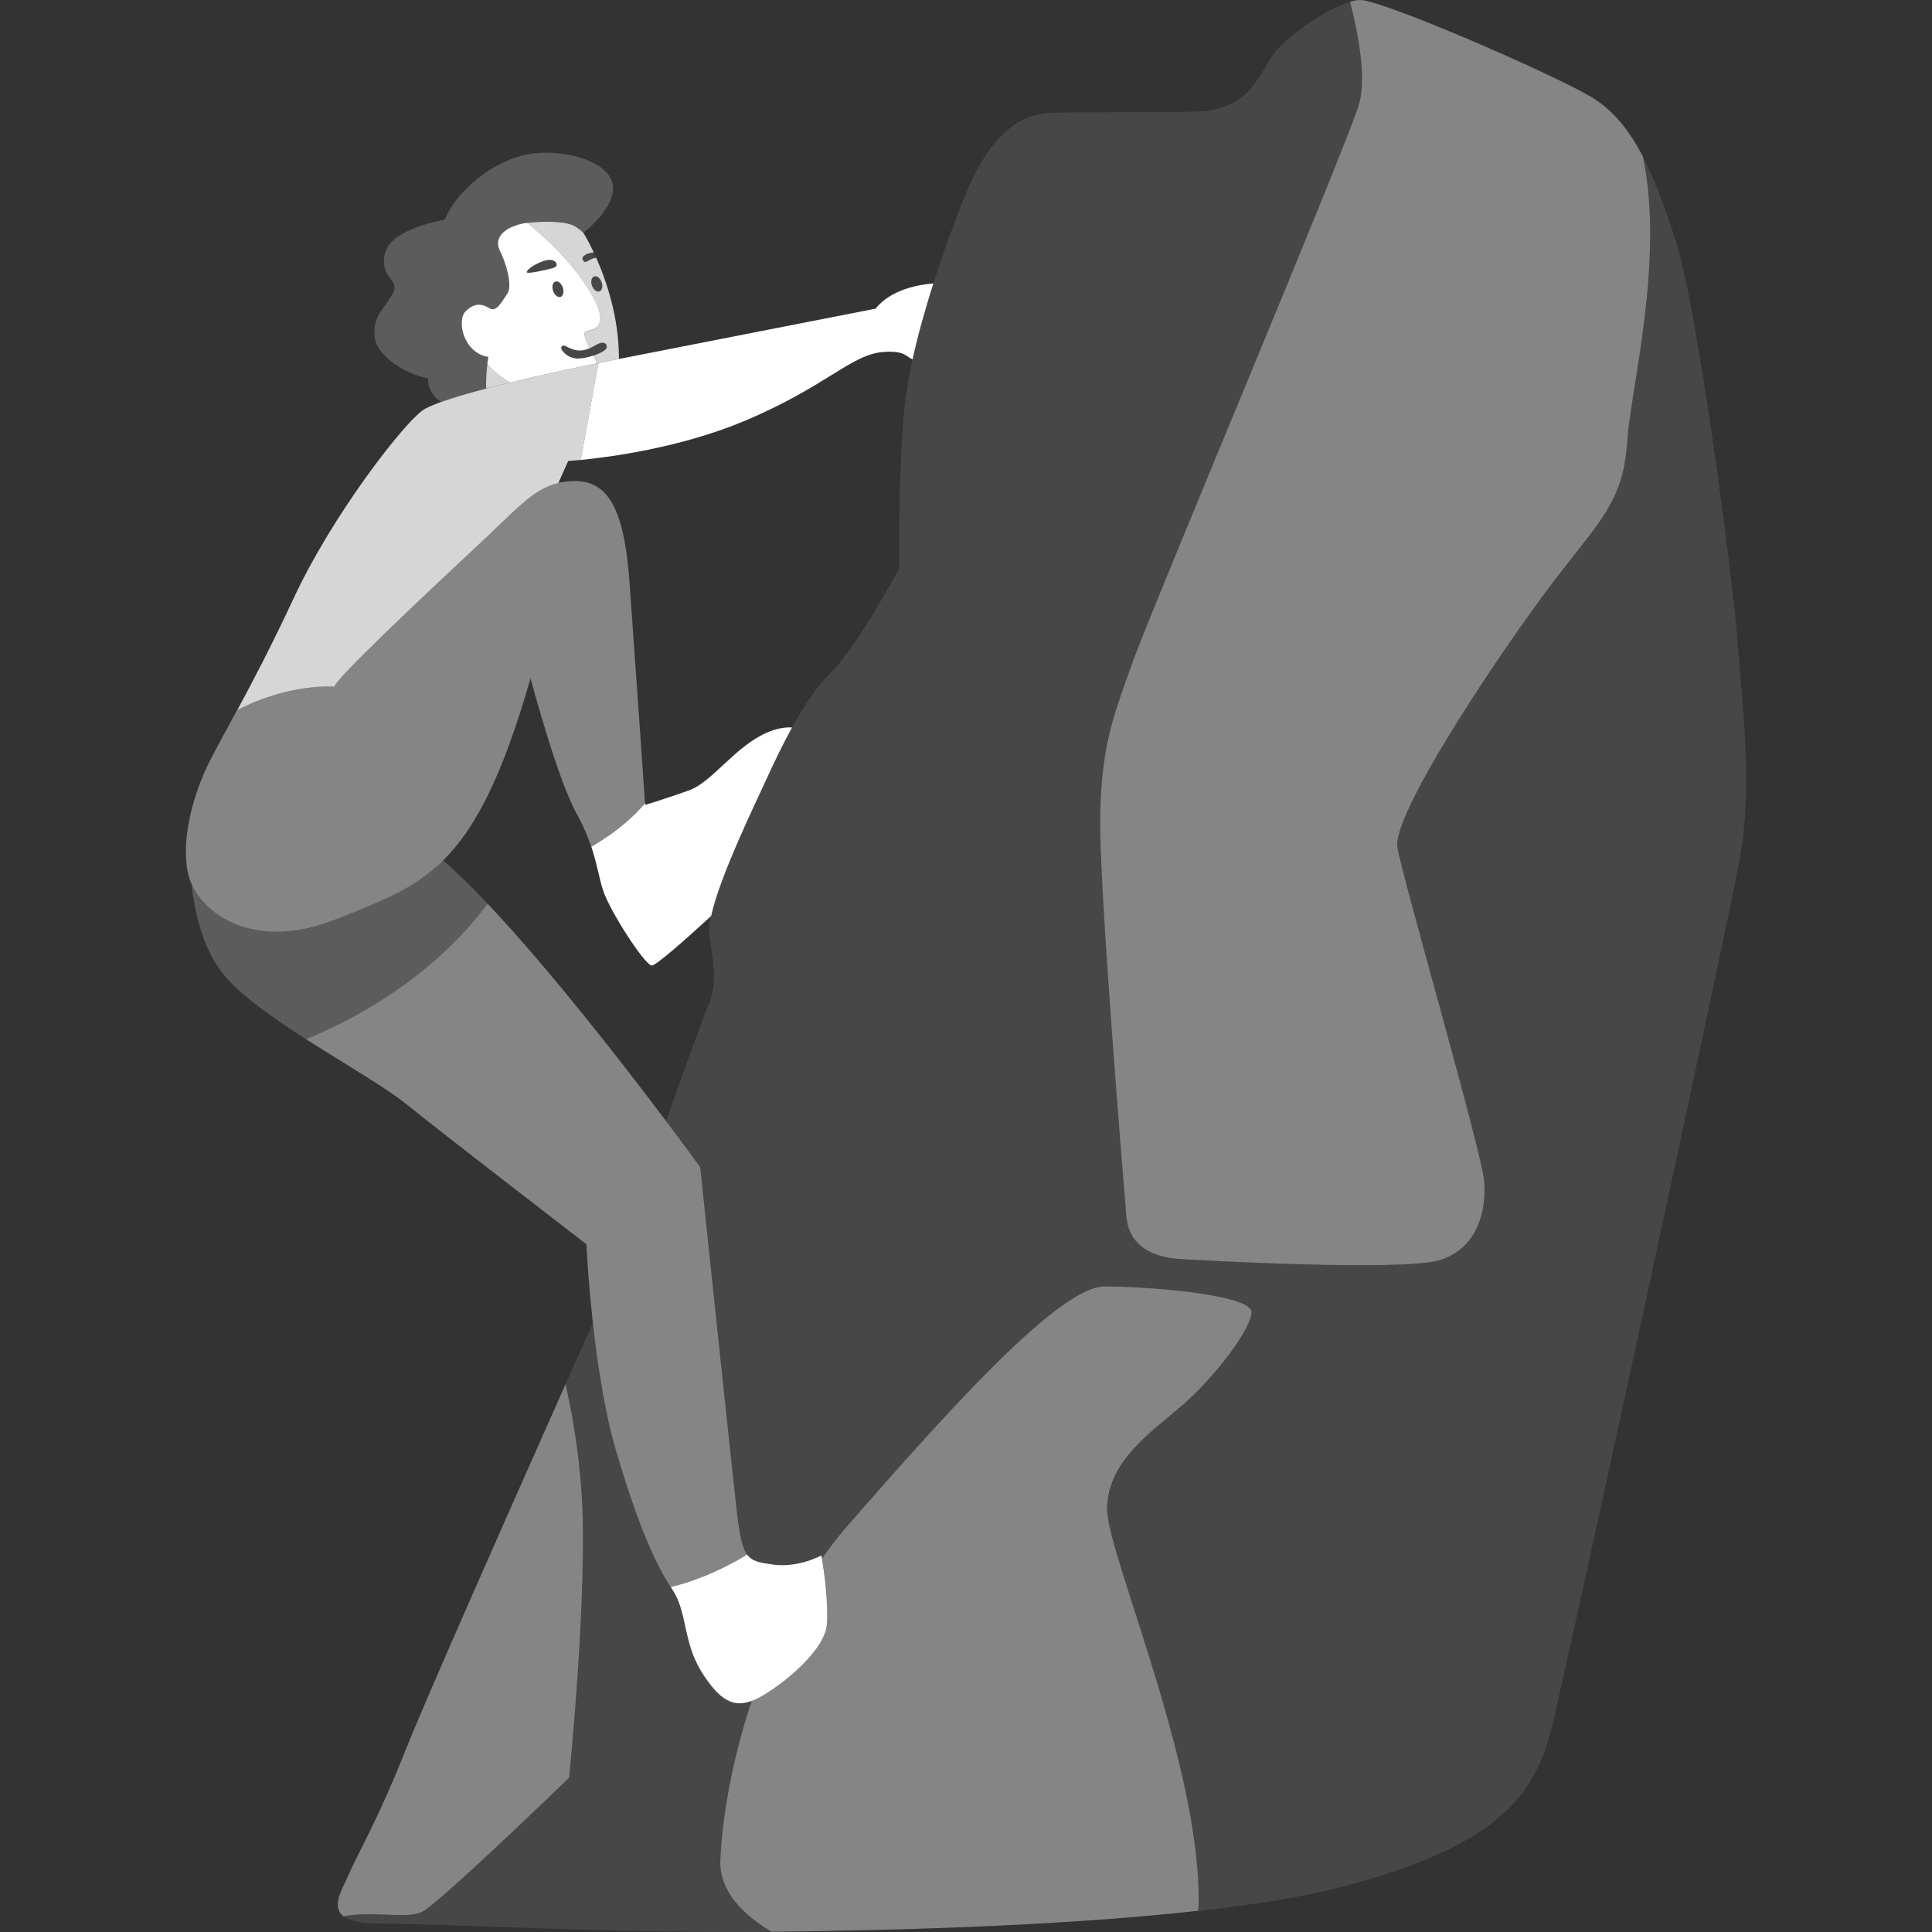
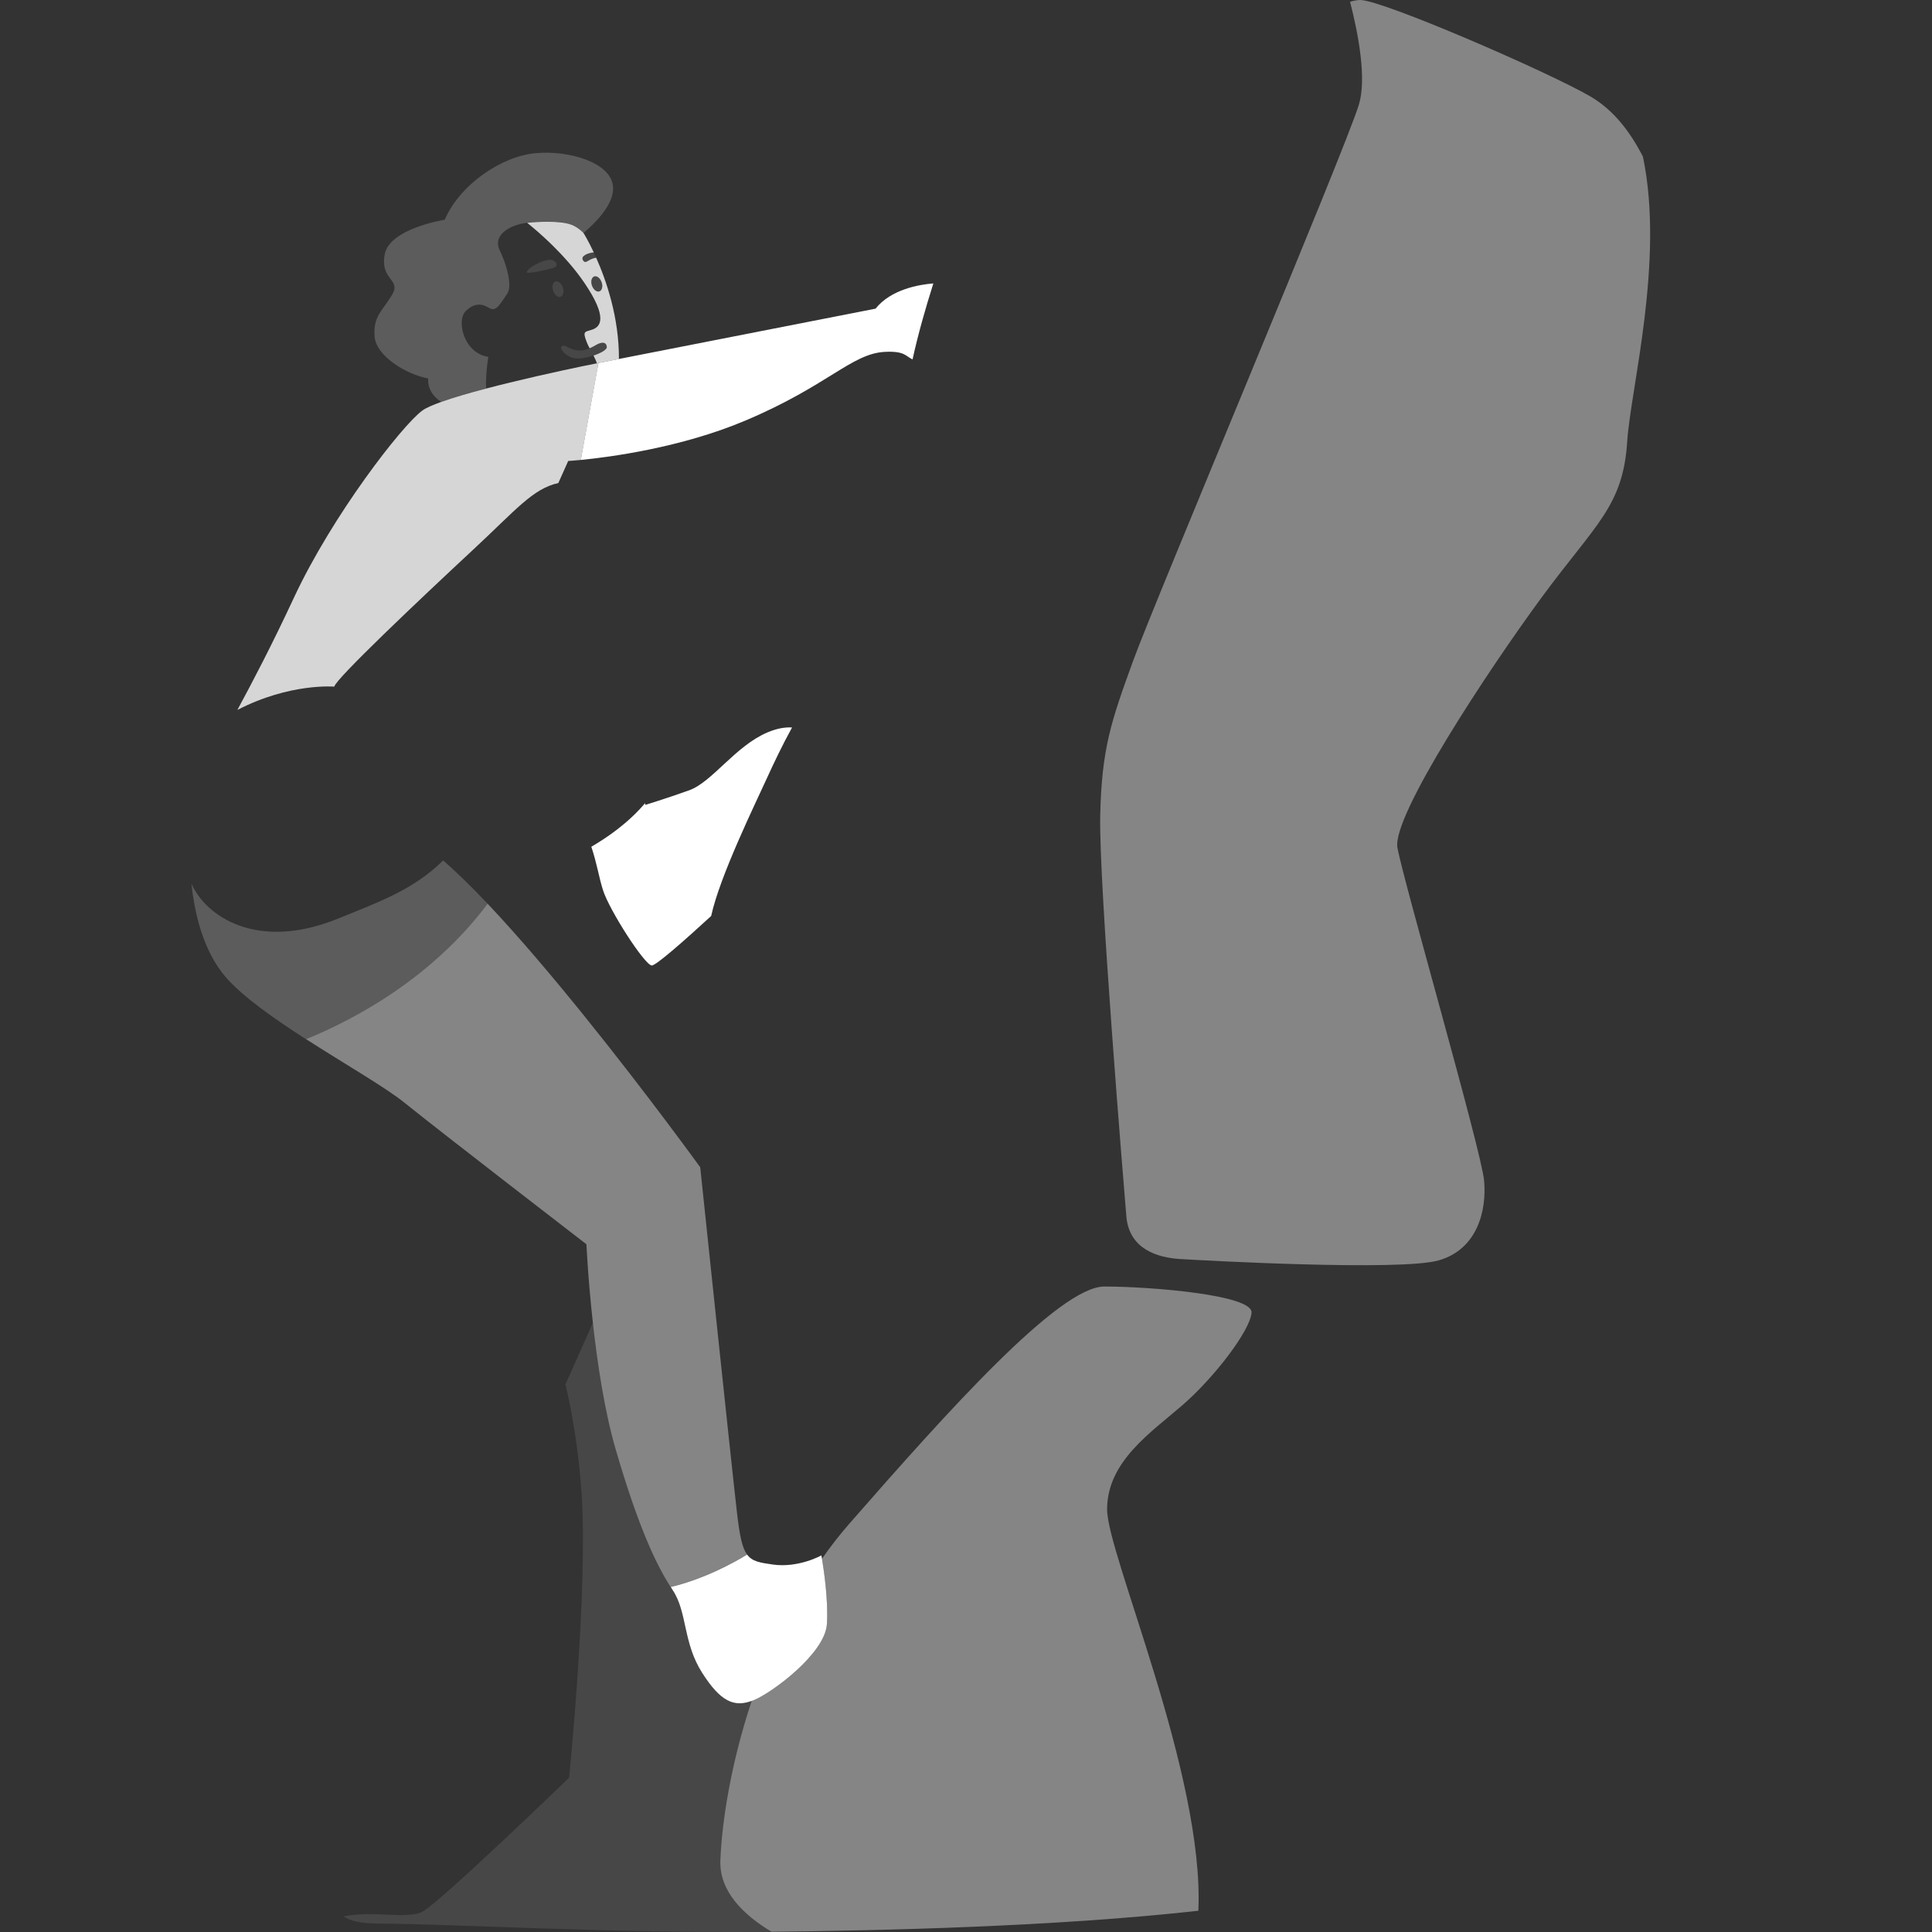
<svg xmlns="http://www.w3.org/2000/svg" viewBox="0 0 300 300">
  <rect x="0" y="0" width="300" height="300" fill="#333333" stroke="none" />
  <g fill="#fff">
    <path d="m 107.03 122.71 c -3.56 1.28 -6.84 2.28 -6.84 2.28 s -.01 -.1 -.02 -.28 c -2.59 3.08 -5.93 5.37 -8.35 6.77 .89 2.66 1.18 4.77 1.82 6.76 1 3.13 6.41 11.54 7.55 11.68 .61 .08 5.16 -3.94 9.24 -7.69 1.33 -6.17 6.91 -17.55 8.71 -21.51 .98 -2.15 2.32 -4.98 3.85 -7.76 -1.05 -.06 -2.33 .13 -3.85 .78 -4.99 2.14 -8.55 7.69 -12.11 8.97 z" />
-     <path d="m 52.47 142.65 c 6.58 -2.67 11.77 -4.53 16.34 -9.04 4.93 -4.87 9.14 -12.83 13.57 -28.28 0 0 4.13 15.53 7.12 20.94 1.09 1.97 1.8 3.68 2.31 5.21 2.42 -1.4 5.76 -3.69 8.35 -6.77 -.19 -2.75 -1.73 -24.98 -2.4 -34.19 -.25 -3.49 -.66 -6.49 -1.33 -8.92 -1.21 -4.4 -3.32 -6.9 -7.08 -6.9 -.99 0 -1.86 .1 -2.67 .28 -4.01 .91 -6.53 4.13 -13.28 10.4 -8.12 7.55 -21.37 20.08 -21.51 21.22 0 0 -6.89 -.6 -15.05 3.62 -1.71 3.16 -3.11 5.69 -4.18 7.78 -2.56 4.99 -4.7 12.39 -3.42 17.81 .11 .46 .27 .93 .48 1.4 2.25 5.1 10.22 10.52 22.74 5.43 z" opacity=".4" />
    <path d="m 75.74 140.35 c -2.46 -2.59 -4.8 -4.9 -6.93 -6.74 -4.57 4.51 -9.76 6.37 -16.34 9.04 -12.51 5.08 -20.49 -.33 -22.74 -5.43 .41 4 1.64 10.29 5.36 14.55 2.63 3.02 7.46 6.41 12.46 9.62 7.77 -3.18 19.58 -9.57 28.19 -21.03 z" opacity=".2" />
    <path d="m 111.87 288.87 c .22 -5.72 1.58 -14.88 4.87 -24.76 -2.72 .99 -4.82 .19 -7.72 -4.37 -2.99 -4.7 -2.28 -9.4 -4.56 -12.82 -.11 -.16 -.22 -.33 -.32 -.5 -2.22 -3.47 -4.98 -9.21 -8.51 -21.3 -1.76 -6.02 -2.87 -13.5 -3.56 -19.72 -1.07 2.39 -2.54 5.69 -4.26 9.56 .97 4.15 1.99 9.8 2.48 16.64 1.07 14.96 -1.92 44.44 -1.92 44.44 s -19.44 18.8 -22.65 20.73 c -2.26 1.36 -7.61 -.15 -12.36 .8 .93 .7 2.69 1.13 5.74 1.13 9.62 0 35.68 1.5 59.4 1.28 .43 0 .87 -.01 1.31 -.01 -4.33 -2.59 -8.12 -6.26 -7.94 -11.1 z" opacity=".1" />
-     <path d="m 269.77 99.14 c -.86 -10.47 -6.2 -51.49 -9.62 -61.96 -1.6 -4.91 -3.16 -9.24 -5.04 -12.86 3.39 16.15 -1.92 36.12 -2.44 44.27 -.64 10.04 -4.91 12.82 -13.25 24.14 s -23.29 33.97 -22.43 38.89 13.03 47.01 13.46 51.71 -1.07 10.68 -7.05 12.39 -36.75 0 -40.17 -.21 -7.91 -1.5 -8.33 -6.62 c -.43 -5.13 -4.27 -51.71 -4.06 -62.18 s 1.71 -14.74 5.13 -24.14 32.9 -79.27 35.04 -86.32 c 1.21 -4 -.05 -10.81 -1.37 -15.96 -3.93 1.15 -10.45 5.73 -12.31 8.7 -2.14 3.42 -3.85 8.12 -11.54 8.33 s -16.88 0 -22.65 .21 -10.04 4.7 -13.46 13.25 c -1.48 3.69 -3.19 8.35 -4.75 13.23 -1.25 3.91 -2.39 7.96 -3.23 11.8 -.54 2.46 -.96 4.84 -1.2 7.02 -1.07 9.83 -.86 25.43 -.86 25.43 s -6.84 12.61 -10.68 16.24 c -2.08 1.97 -4.16 5.19 -5.98 8.48 -1.53 2.78 -2.87 5.61 -3.85 7.76 -1.8 3.96 -7.38 15.34 -8.71 21.51 -.25 1.15 -.37 2.14 -.27 2.85 .64 4.49 1.28 7.91 -.21 11.11 -.61 1.31 -3.42 9.14 -6.52 17.9 3.26 4.33 5.31 7.17 5.31 7.17 s 4.84 46.15 5.7 53.56 c .42 3.65 .81 5.53 1.57 6.57 .78 1.08 1.96 1.26 3.99 1.55 3.99 .57 7.55 -1.42 7.55 -1.42 s .04 .2 .09 .54 c 1.34 -1.9 2.77 -3.75 4.32 -5.53 14.96 -17.09 32.48 -36.75 39.53 -36.75 s 23.08 1.28 22.86 4.06 -5.77 10.04 -10.68 14.32 c -4.91 4.27 -11.75 8.76 -11.75 16.24 0 6.95 15.13 41.22 14.17 62.32 8.91 -1 16.99 -2.3 23.22 -3.99 22.01 -5.98 28.84 -13.03 31.62 -24.36 s 27.35 -124.56 29.27 -135.25 c 1.92 -10.68 .43 -23.5 -.43 -33.97 z" opacity=".1" />
    <path d="m 104.14 246.42 c 5.3 -1.28 9.84 -3.8 11.86 -5.04 -.76 -1.04 -1.15 -2.92 -1.57 -6.57 -.86 -7.41 -5.7 -53.56 -5.7 -53.56 s -2.05 -2.83 -5.31 -7.17 c -6.54 -8.7 -17.99 -23.48 -27.69 -33.74 -8.61 11.46 -20.42 17.86 -28.19 21.03 6.09 3.91 12.43 7.55 15.32 9.9 5.27 4.27 28.2 21.94 28.2 21.94 s .24 5.31 1 12.19 c .69 6.21 1.8 13.7 3.56 19.72 3.53 12.09 6.28 17.82 8.51 21.3 z" opacity=".4" />
-     <path d="m 65.72 296.77 c 3.21 -1.92 22.65 -20.73 22.65 -20.73 s 2.99 -29.49 1.92 -44.44 c -.49 -6.84 -1.51 -12.49 -2.48 -16.64 -8.05 18.09 -21.56 48.56 -24.66 56.38 -4.49 11.32 -7.48 16.24 -8.97 19.66 -1.02 2.34 -2.84 5.07 -.83 6.57 4.76 -.94 10.1 .56 12.36 -.8 z" opacity=".4" />
    <path d="m 171.91 234.39 c 0 -7.48 6.84 -11.97 11.75 -16.24 s 10.47 -11.54 10.68 -14.32 -15.81 -4.06 -22.86 -4.06 -24.57 19.66 -39.53 36.75 c -1.55 1.77 -2.99 3.62 -4.32 5.53 .27 1.58 1 6.39 .76 10.14 -.28 4.56 -8.55 10.68 -11.4 11.82 -.09 .04 -.17 .06 -.26 .09 -3.3 9.88 -4.65 19.05 -4.87 24.76 -.19 4.84 3.6 8.5 7.94 11.1 17.11 -.17 44.25 -.8 66.28 -3.26 .96 -21.1 -14.17 -55.37 -14.17 -62.32 z" opacity=".4" />
    <path d="m 104.46 246.92 c 2.28 3.42 1.57 8.12 4.56 12.82 2.9 4.56 5 5.36 7.72 4.37 .09 -.03 .17 -.06 .26 -.09 2.85 -1.14 11.11 -7.26 11.4 -11.82 .24 -3.75 -.5 -8.56 -.76 -10.14 -.06 -.34 -.09 -.54 -.09 -.54 s -3.56 1.99 -7.55 1.42 c -2.03 -.29 -3.2 -.47 -3.99 -1.55 -2.02 1.24 -6.56 3.76 -11.86 5.04 .11 .17 .22 .34 .32 .5 z" />
    <path d="m 211.01 16.24 c -2.14 7.05 -31.62 76.92 -35.04 86.32 s -4.91 13.67 -5.13 24.14 3.63 57.05 4.06 62.18 4.91 6.41 8.33 6.62 34.19 1.92 40.17 .21 7.48 -7.69 7.05 -12.39 -12.61 -46.79 -13.46 -51.71 14.1 -27.56 22.43 -38.89 c 8.33 -11.32 12.61 -14.1 13.25 -24.14 .52 -8.15 5.83 -28.13 2.44 -44.27 -2.13 -4.11 -4.68 -7.31 -8.2 -9.36 -6.63 -3.84 -32.27 -14.95 -35.69 -14.95 -.45 0 -.99 .1 -1.58 .28 1.32 5.15 2.58 11.96 1.37 15.96 z" opacity=".4" />
-     <path d="m 75.68 56.51 c -.12 1.02 -.26 2.56 -.18 3.82 1.2 -.31 2.44 -.63 3.68 -.93 -1.14 -.7 -2.45 -1.67 -3.5 -2.89 z" opacity=".8" />
-     <path d="m 92.7 56.41 c -.17 -.43 -.35 -.83 -.54 -1.2 -.97 .32 -2.06 .53 -2.77 .44 -1.55 -.19 -2.51 -1.54 -2.18 -1.84 .44 -.39 .53 .05 1.89 .48 .91 .29 1.74 .1 2.46 -.22 -.16 -.31 -.31 -.61 -.43 -.9 -.77 -1.94 -.24 -1.6 .92 -2.03 1.16 -.44 2.42 -1.79 -1.36 -7.31 -2.95 -4.31 -7.13 -7.88 -8.82 -9.23 -.25 .03 -.44 .05 -.56 .08 -.61 .11 -1.13 .28 -1.61 .47 -2.02 .8 -2.85 2.24 -2.1 3.74 .93 1.85 2.07 5.48 1.14 6.77 -.93 1.28 -1.64 2.85 -2.71 2.21 s -2.21 -1 -3.7 .43 c -1.5 1.42 -.36 6.55 3.49 7.12 0 0 -.07 .44 -.15 1.1 1.05 1.22 2.37 2.19 3.5 2.89 2.83 -.69 5.69 -1.34 8.19 -1.88 2.14 -.46 4 -.85 5.32 -1.11 z m -10.91 -14.17 c .19 -.68 2.37 -1.84 3.48 -1.89 s 1.65 .97 .63 1.26 -4.23 1.03 -4.11 .63 z m 4.05 2.77 c -.17 -.67 .06 -1.25 .5 -1.31 s .94 .44 1.1 1.11 -.06 1.25 -.5 1.31 -.94 -.44 -1.1 -1.11 z" />
    <path d="m 92.7 56.41 c -1.33 .26 -3.19 .65 -5.32 1.11 -2.49 .54 -5.36 1.19 -8.19 1.88 -1.25 .3 -2.49 .62 -3.68 .93 -2.67 .7 -5.12 1.41 -6.97 2.07 -1.36 .49 -2.4 .94 -2.96 1.35 -3.13 2.28 -13.96 16.24 -19.94 29.06 -3.47 7.45 -6.42 13.06 -8.78 17.43 8.15 -4.22 15.05 -3.62 15.05 -3.62 .14 -1.14 13.39 -13.67 21.51 -21.22 6.75 -6.27 9.27 -9.49 13.28 -10.4 l 1.53 -3.42 s .71 -.04 1.96 -.16 l 1.78 -9.78 .88 -4.83 c -.05 -.14 -.09 -.27 -.14 -.4 z" opacity=".8" />
    <path d="m 81.87 34.61 c 1.69 1.35 5.87 4.92 8.82 9.23 3.77 5.52 2.52 6.87 1.36 7.31 s -1.69 .1 -.92 2.03 c .11 .29 .26 .58 .43 .9 .35 -.15 .68 -.33 .98 -.51 .92 -.53 1.6 -.48 1.69 .29 .05 .42 -.92 .97 -2.07 1.35 .19 .37 .38 .78 .54 1.2 .07 -.02 .15 -.03 .22 -.04 .05 -.01 .1 -.02 .15 -.03 .15 -.03 .33 -.06 .51 -.1 .64 -.12 1.5 -.29 2.53 -.5 .02 -6.44 -1.95 -12.16 -3.54 -15.73 -1.27 .21 -1.58 1.07 -2.02 .44 -.49 -.7 .76 -1.18 1.65 -1.26 -.89 -1.9 -1.59 -3.01 -1.59 -3.01 -.63 -.64 -1.27 -1.06 -1.89 -1.29 -1.83 -.67 -5.38 -.45 -6.85 -.29 z m 10.5 8.29 c .44 -.06 .93 .43 1.1 1.08 s -.06 1.23 -.5 1.29 -.93 -.43 -1.1 -1.08 .06 -1.23 .5 -1.29 z" opacity=".8" />
    <path d="m 95.2 29.05 c -.23 -3.84 -6.91 -5.76 -12.11 -5.26 s -11.68 4.84 -14.03 10.33 c 0 0 -8.62 1.35 -9.33 5.41 s 2.64 3.78 1.14 6.27 -2.92 3.28 -2.71 6.41 5.06 5.98 8.33 6.55 c 0 0 -.33 2.16 2.03 3.64 1.85 -.66 4.3 -1.37 6.97 -2.07 -.08 -1.26 .06 -2.8 .18 -3.82 .08 -.66 .15 -1.1 .15 -1.1 -3.85 -.57 -4.99 -5.7 -3.49 -7.12 s 2.64 -1.07 3.7 -.43 c 1.07 .64 1.78 -.93 2.71 -2.21 s -.21 -4.91 -1.14 -6.77 c -.75 -1.5 .08 -2.93 2.1 -3.74 .48 -.19 1 -.36 1.61 -.47 .11 -.02 .31 -.05 .56 -.08 1.48 -.17 5.02 -.38 6.85 .29 .62 .23 1.26 .65 1.89 1.29 1.73 -1.45 4.75 -4.37 4.59 -7.13 v -.01 z" opacity=".2" />
    <path d="m 92.84 56.81 l .08 -.44 c -.07 .01 -.15 .03 -.22 .04 .05 .13 .1 .26 .14 .4 z" opacity=".8" />
    <path d="m 135.94 47.93 s -19.27 3.78 -32.19 6.31 c -2.99 .59 -5.65 1.11 -7.64 1.5 -1.03 .2 -1.89 .37 -2.53 .5 -.18 .04 -.36 .07 -.51 .1 -.05 .01 -.1 .02 -.15 .03 l -.08 .44 -.88 4.83 -1.78 9.78 c 4.41 -.43 15.54 -1.88 25.53 -6.1 12.82 -5.41 16.52 -10.4 21.65 -10.68 3.13 -.17 3.24 .66 4.34 1.17 .84 -3.84 1.99 -7.89 3.23 -11.8 -2.16 .17 -6.58 .89 -8.99 3.94 z" />
    <path d="m 85.27 40.35 c -1.11 .05 -3.29 1.21 -3.48 1.89 -.11 .4 3.1 -.34 4.11 -.63 s .48 -1.31 -.63 -1.26 z" opacity=".1" />
    <path d="m 90.55 40.45 c .44 .63 .75 -.23 2.02 -.44 -.13 -.28 -.25 -.56 -.37 -.81 -.89 .07 -2.14 .56 -1.65 1.26 z" opacity=".1" />
    <path d="m 92.53 53.56 c -.3 .17 -.63 .35 -.98 .51 -.72 .32 -1.55 .51 -2.46 .22 -1.36 -.44 -1.45 -.87 -1.89 -.48 -.33 .3 .63 1.65 2.18 1.84 .71 .09 1.8 -.12 2.77 -.44 1.15 -.38 2.12 -.93 2.07 -1.35 -.1 -.77 -.77 -.82 -1.69 -.29 z" opacity=".1" />
    <path d="m 87.44 44.8 c -.17 -.67 -.66 -1.17 -1.1 -1.11 s -.67 .64 -.5 1.31 .66 1.17 1.1 1.11 .67 -.64 .5 -1.31 z" opacity=".1" />
    <path d="m 92.96 45.27 c .44 -.06 .67 -.63 .5 -1.29 -.16 -.66 -.65 -1.14 -1.1 -1.08 -.44 .06 -.67 .63 -.5 1.29 s .65 1.14 1.1 1.08 z" opacity=".1" />
  </g>
</svg>